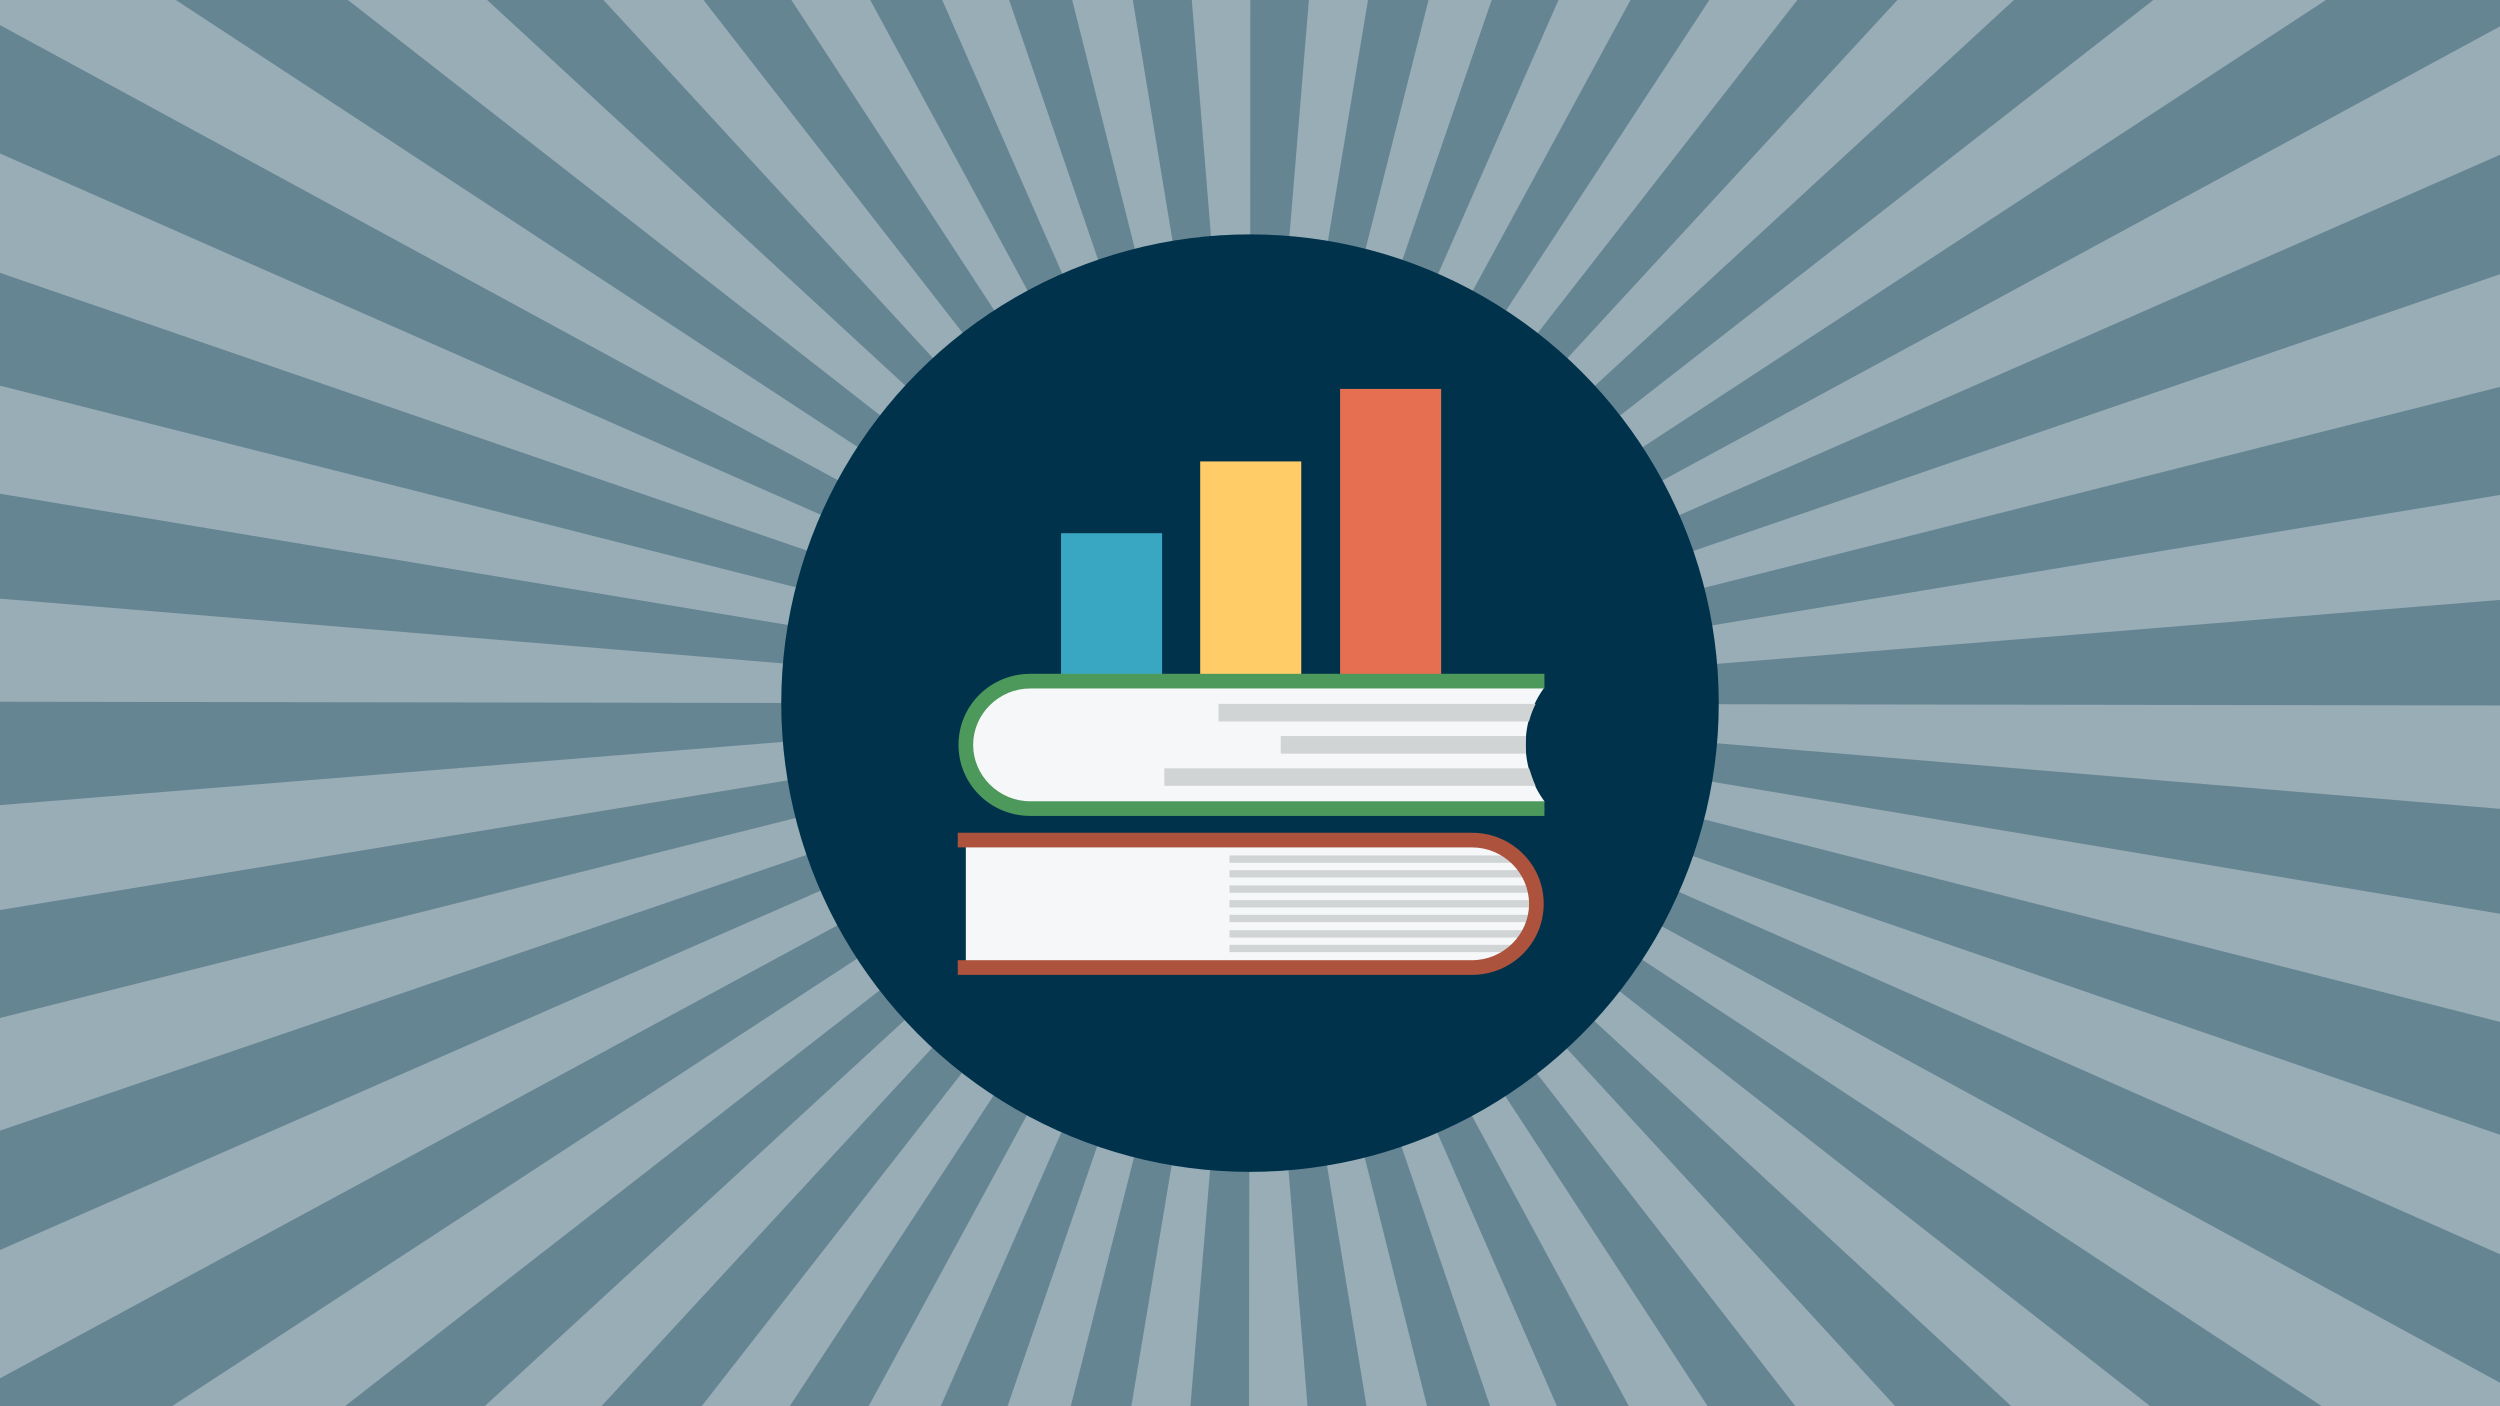
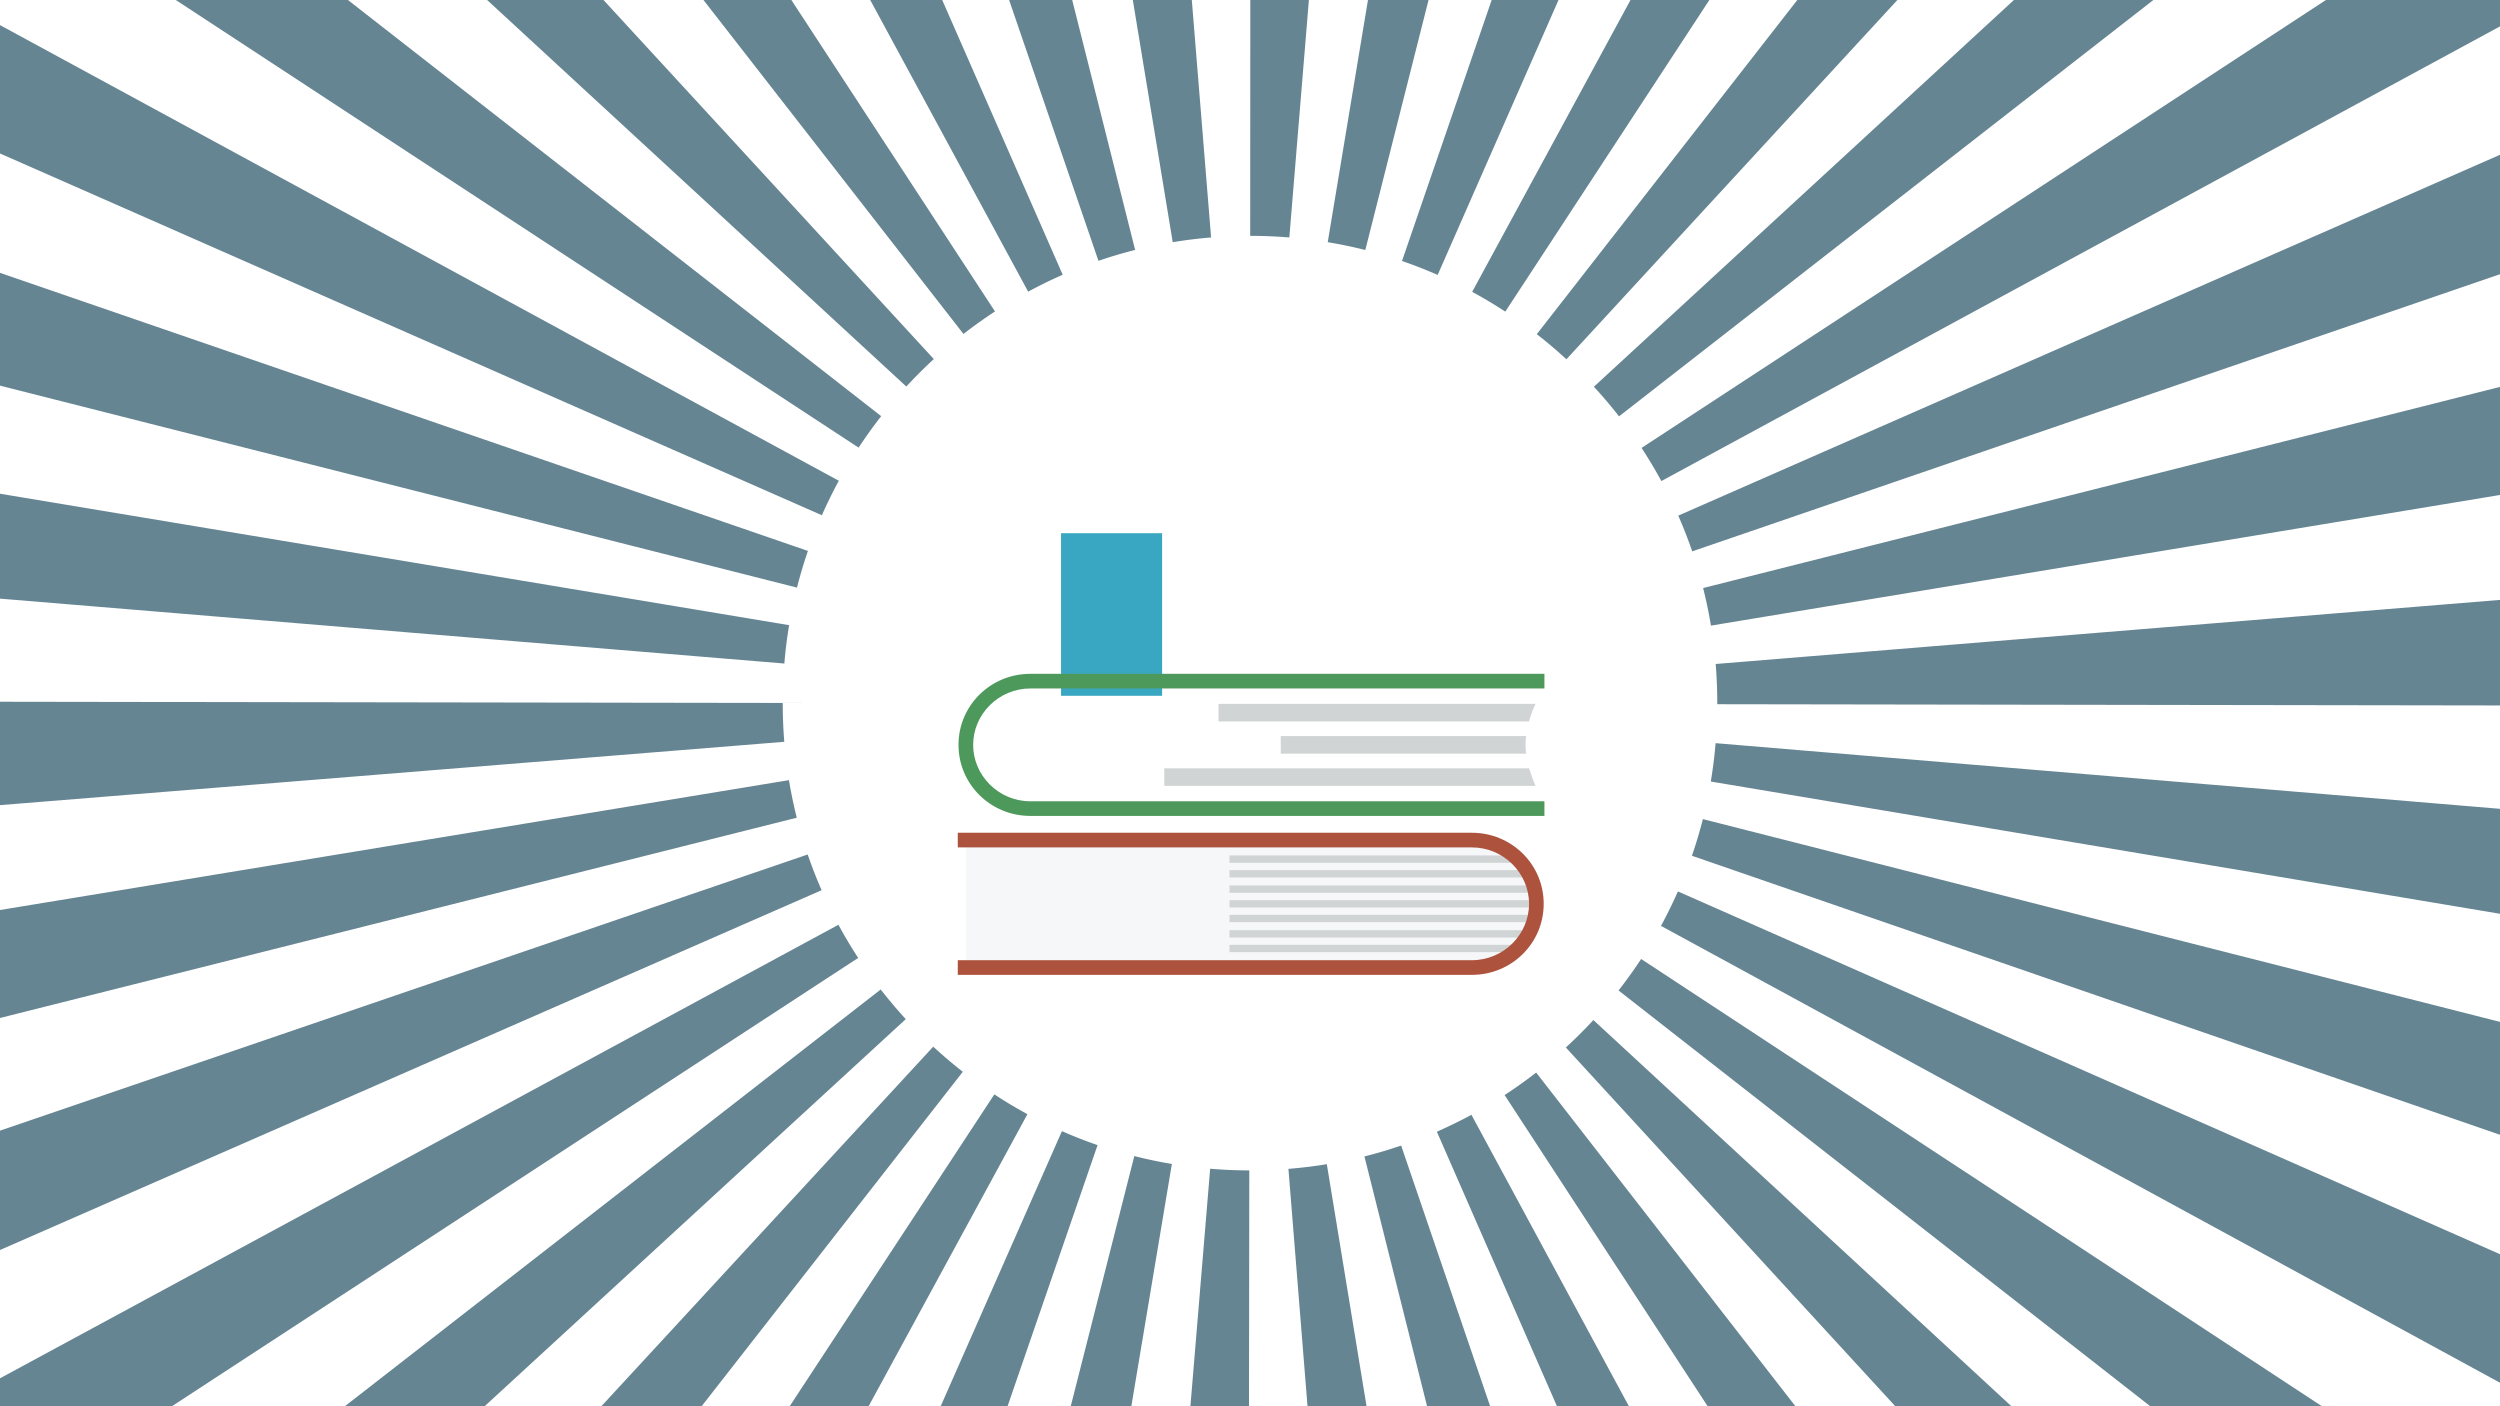
<svg xmlns="http://www.w3.org/2000/svg" viewBox="0 0 1920 1080">
  <defs>
    <style>.cls-2{fill:#668593}.cls-7{fill:#f5f7f8}.cls-8{fill:#d1d4d5}</style>
  </defs>
  <g id="background">
-     <path fill="#99adb7" d="M0 0h1920v1080H0z" />
-   </g>
+     </g>
  <g id="starburst">
    <path d="M739.94 256.48a365.84 365.84 0 0124.21-17.29L607.77 0h-67.51zM1005.23 0h-45l-.08 181.14c10 0 20.15.42 30.06 1.23zM900.65 186c9.69-1.6 19.61-2.82 29.47-3.62L915.31 0H870zM843.61 200.32c9.23-3.16 18.71-6 28.18-8.36L823.45 0H775zM612.09 451.28c2.4-9.47 5.23-18.95 8.4-28.18L0 209.54v86.63zM696.05 296.86c6.72-7.29 13.83-14.39 21.12-21.1L463.48 0h-89.37zM644.21 369.22L0 19.28v98.59l631.21 277.84c3.95-8.95 8.32-17.87 13-26.49zM659.42 343.79c5.41-8.25 11.24-16.39 17.33-24.19L267.21 0H135zM789.63 224c8.63-4.68 17.56-9.05 26.53-13L723.62 0h-55.3zM1260.72 344c5.4 8.25 10.51 16.81 15.2 25.46L1920 20.27V0h-133.69zM1288.91 396c3.93 9 7.54 18.19 10.71 27.44L1920 210.6v-91.73zM1920 380.14v-83l-612 154.48c2.38 9.48 4.41 19.18 6 28.85zM1019.7 186c9.67 1.6 19.38 3.63 28.86 6l48.56-192h-46.52zM659.08 735.68a361.07 361.07 0 01-15.17-25.46L0 1058.53V1080h132zM1130.63 224.13c8.63 4.69 17.19 9.8 25.44 15.2L1312.79 0h-60.56zM1076.74 200.44c9.23 3.17 18.44 6.77 27.39 10.71L1196.94 0h-51.33zM1224.11 297a363.56 363.56 0 0119.3 22.76L1653.78 0h-107.09zM602.39 509.59c.81-9.86 2-19.77 3.66-29.47L0 379.17v80.59zM1180.26 256.64c7.8 6.08 15.46 12.57 22.74 19.29L1457.2 0h-76.86zM1076.08 879.79c-9.24 3.15-18.72 6-28.2 8.33L1096 1080h48.44zM1223.72 783.39a362.511 362.511 0 01-21.15 21.08l253 275.53h89.2zM1260.39 736.5a363.301 363.301 0 01-17.35 24.17L1651.41 1080h131.84zM1130.07 856.17c-8.64 4.66-17.57 9-26.55 13l92.24 210.83H1251zM1179.78 823.73c-7.81 6.07-16 11.88-24.23 17.28l155.93 239h67.42zM602.33 569.7c-.79-9.78-1.19-19.78-1.19-29.7v-.12L0 538.94v79.4zM1920 963.23l-631.36-278.62c-4 8.95-8.33 17.85-13 26.47L1920 1061.93zM1317.58 570.75c-.82 9.87-2.06 19.78-3.69 29.47L1920 701.79v-80.62zM1307.82 629.07c-2.41 9.45-5.24 18.93-8.43 28.16L1920 871.5v-86.69zM1317.64 509.94c.81 9.91 1.22 20 1.22 30.06v.84l601.14.95v-81.07zM631 683.68c-3.93-9-7.52-18.19-10.68-27.44L0 868.35V960zM695.64 782.69c-6.7-7.29-13.19-15-19.26-22.77L264.83 1080h107.34zM611.92 628c-2.38-9.47-4.39-19.18-6-28.85L0 698.89v82.93zM739.45 823.13a362.132 362.132 0 01-22.71-19.3L461.83 1080h77zM1019 894.09c-9.71 1.6-19.63 2.8-29.49 3.59l14.66 182.32h45.34zM900 893.92c-9.67-1.61-19.38-3.65-28.85-6.06L822.32 1080h46.55zM959.46 898.86c-10 0-20.15-.44-30.06-1.26L914.23 1080h45zM789.06 855.7c-8.63-4.69-17.18-9.81-25.41-15.22L606.46 1080h60.63zM842.93 879.45c-9.22-3.18-18.43-6.79-27.37-10.73L722.43 1080h51.37z" class="cls-2" />
  </g>
  <g id="Layer_76" data-name="Layer 76">
-     <circle cx="960" cy="540" r="360" fill="#00334b" />
-     <path fill="#e66f51" d="M1029.19 298.69h77.63v235.69h-77.63z" />
-     <path fill="#ffcc67" d="M921.75 354.38h77.62v180.56h-77.62z" />
    <path fill="#3aa7c2" d="M814.88 409.5h77.62v124.88h-77.62z" />
    <path d="M1130.44 743.62H741.75v-99H1131a49.22 49.22 0 0149.5 49.51c-.56 27.56-22.5 49.49-50.06 49.49z" class="cls-7" />
    <path d="M944.25 662.63h224.44c-.56-1.13-1.69-1.69-2.81-2.82l-2.82-2.81H944.25zm0 11.25h231.19c-.56-1.13-1.13-1.69-1.13-2.82-.56-1.12-1.12-1.69-1.68-2.81H944.25zm0 11.81h235.13c0-1.13-.57-1.69-.57-2.81h-.56c0-1.13-.56-1.69-.56-2.82H944.25zm0 11.25h235.69v-5.63H944.25zm0 11.25h233.44c0-1.13.56-1.69.56-2.81 0-1.13.56-1.69.56-2.82H944.25zm0 11.81h228.38c.56-1.12 1.12-1.69 1.68-2.81.57-1.13 1.13-1.69 1.13-2.82H944.25zm0 11.25h218.81c1.13-1.12 2.25-1.69 2.82-2.81l2.81-2.82H944.25z" class="cls-8" />
    <path fill="#ad533d" d="M735.56 737.44h394.88c24.18 0 43.87-19.69 43.87-43.31s-19.69-43.32-43.87-43.32H735.56v-11.25h394.88c30.37 0 55.12 24.19 55.12 54.57s-24.75 54.56-55.12 54.56H735.56z" />
-     <path d="M1185.56 528.75c-.56-2.25-1.69-3.94 0-5.62h-396a48.94 48.94 0 000 97.87h396.56c-1.68-1.69-1.12-2.81 0-5.63a73.44 73.44 0 01-.56-86.62z" class="cls-7" />
    <path fill="#4d995c" d="M1185.56 615.38H791.25c-24.19 0-43.87-19.69-43.87-43.32s19.68-43.31 43.87-43.31h394.87V517.5H791.25c-30.37 0-55.12 24.19-55.12 54.56s24.75 54.56 55.12 54.56h394.87v-11.24z" />
    <path d="M935.81 540.56v13.5h238.5a66.28 66.28 0 015.07-13.5zm47.81 38.25h188.44a54.45 54.45 0 010-13.5H983.62zm-89.43 24.75h285.19c-2.26-4.5-3.38-9-5.07-13.5H894.19z" class="cls-8" />
  </g>
</svg>